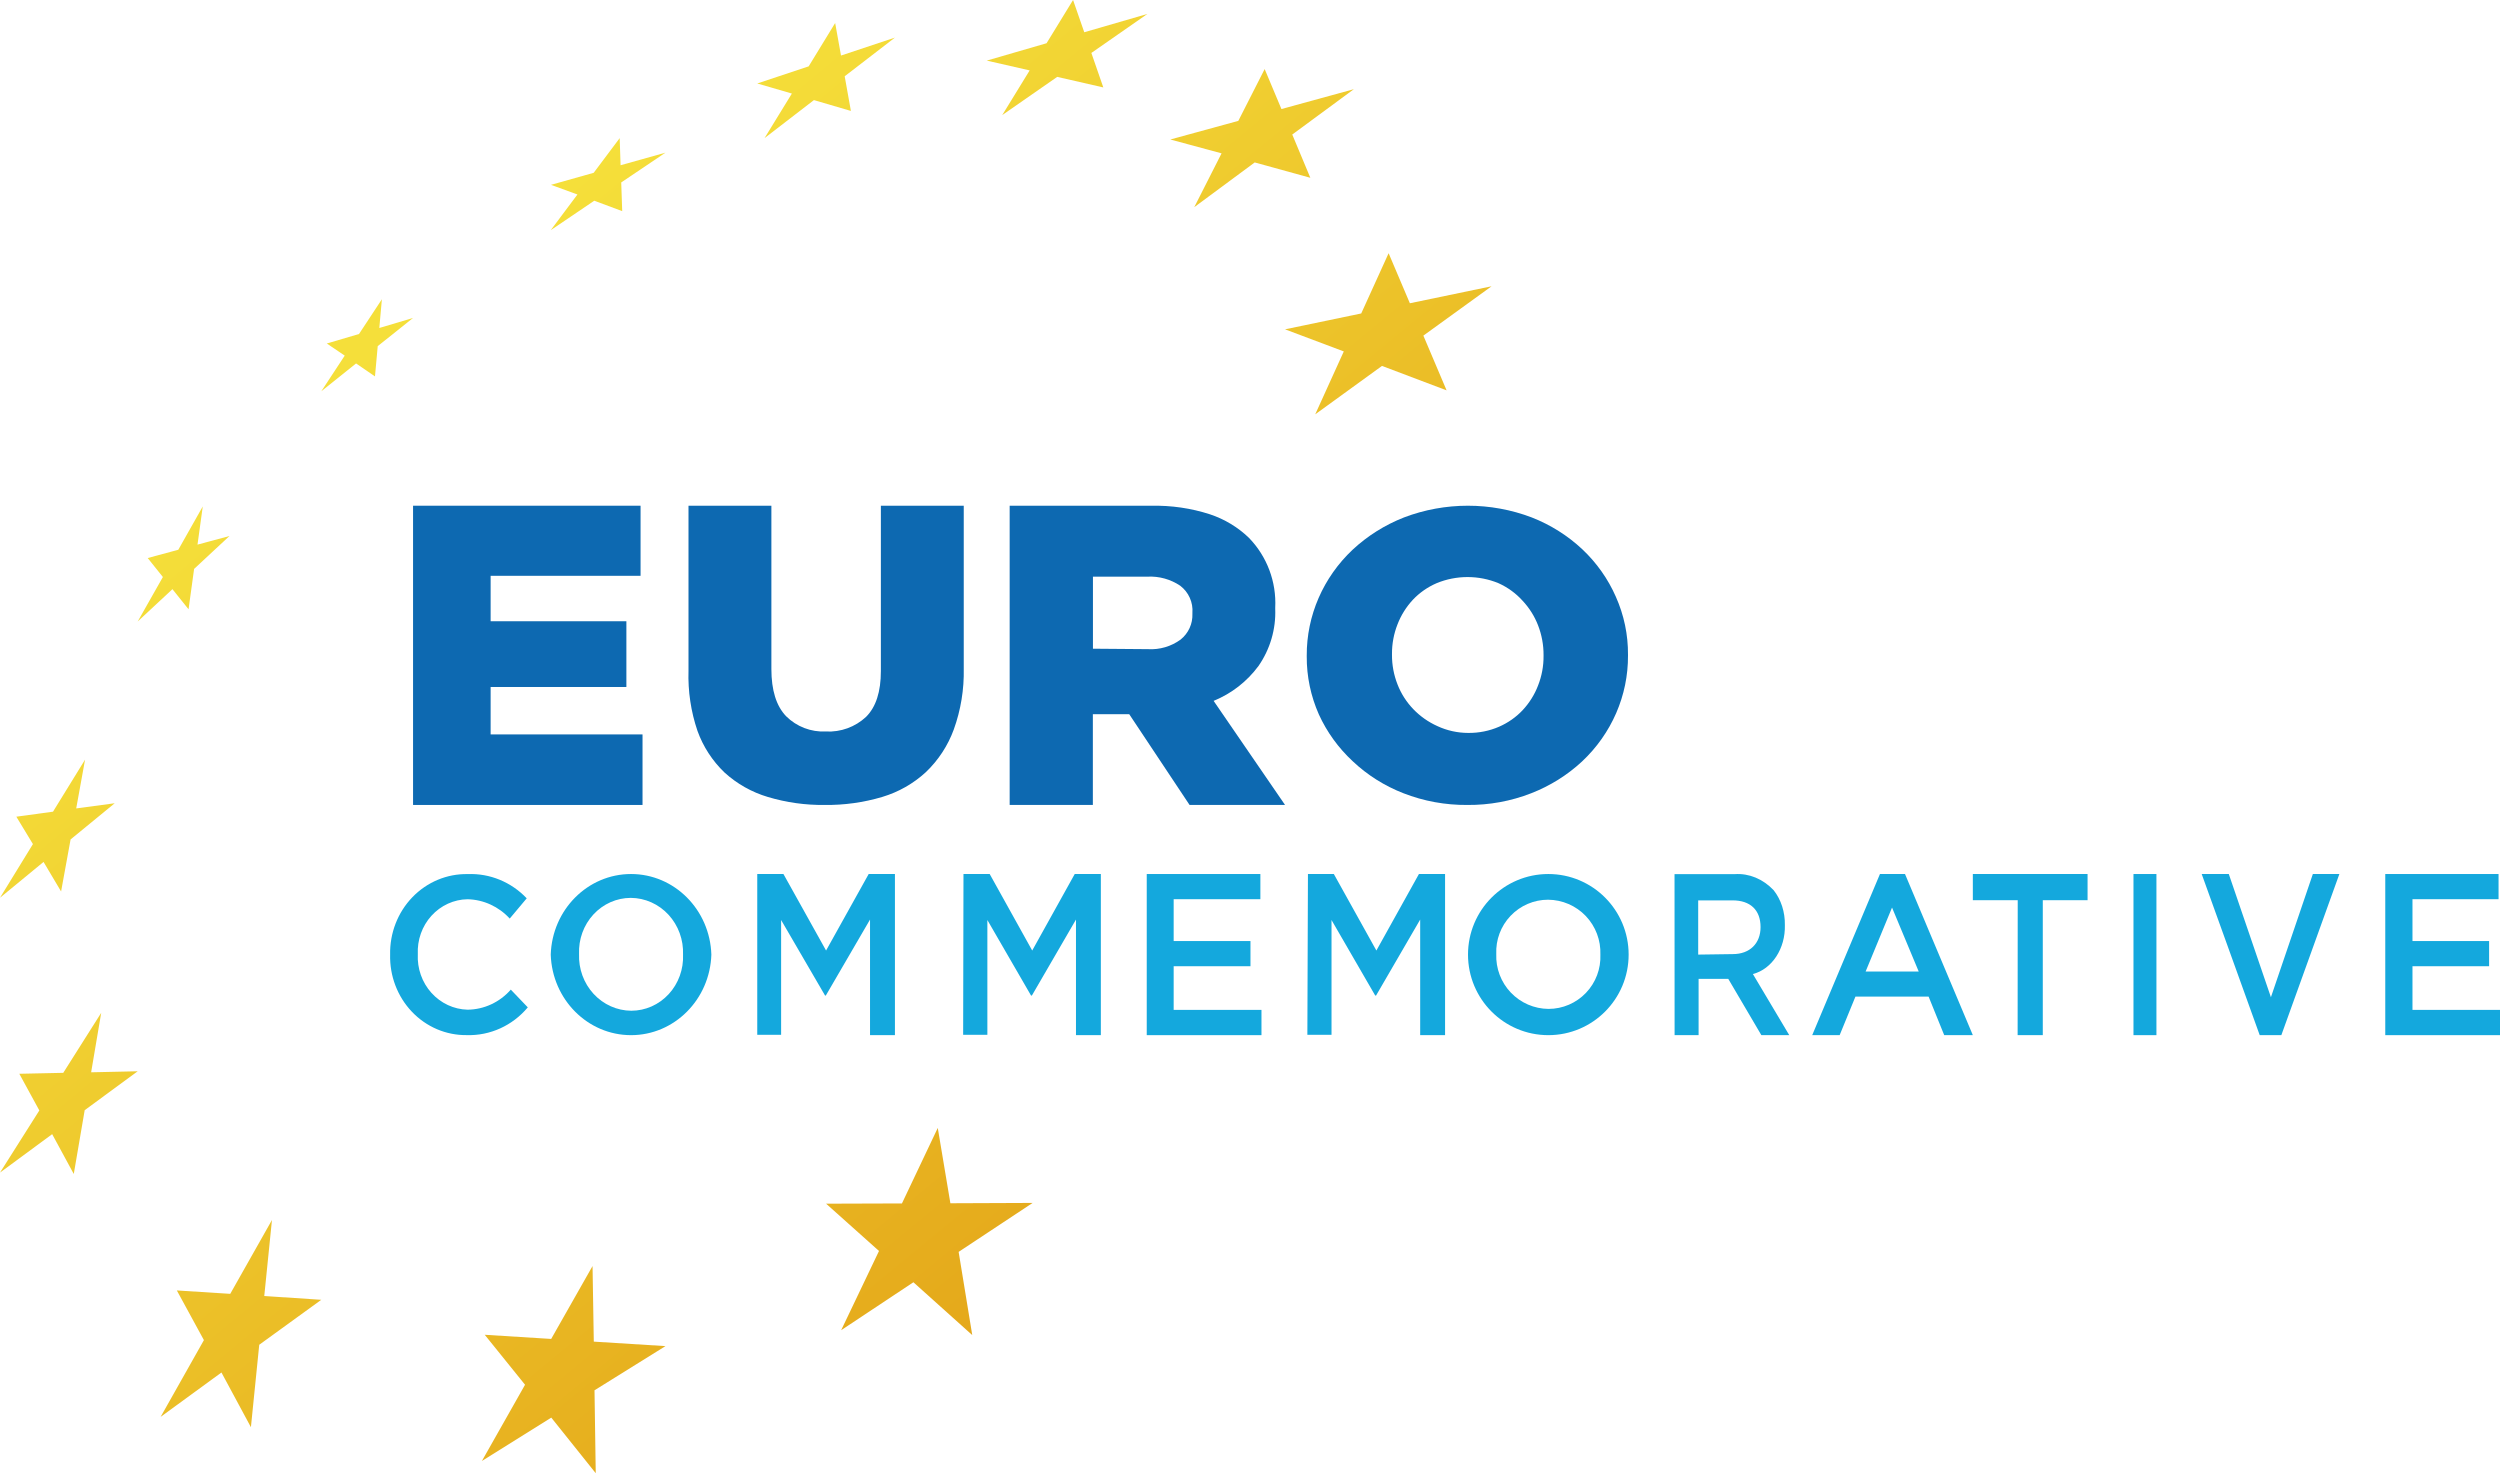
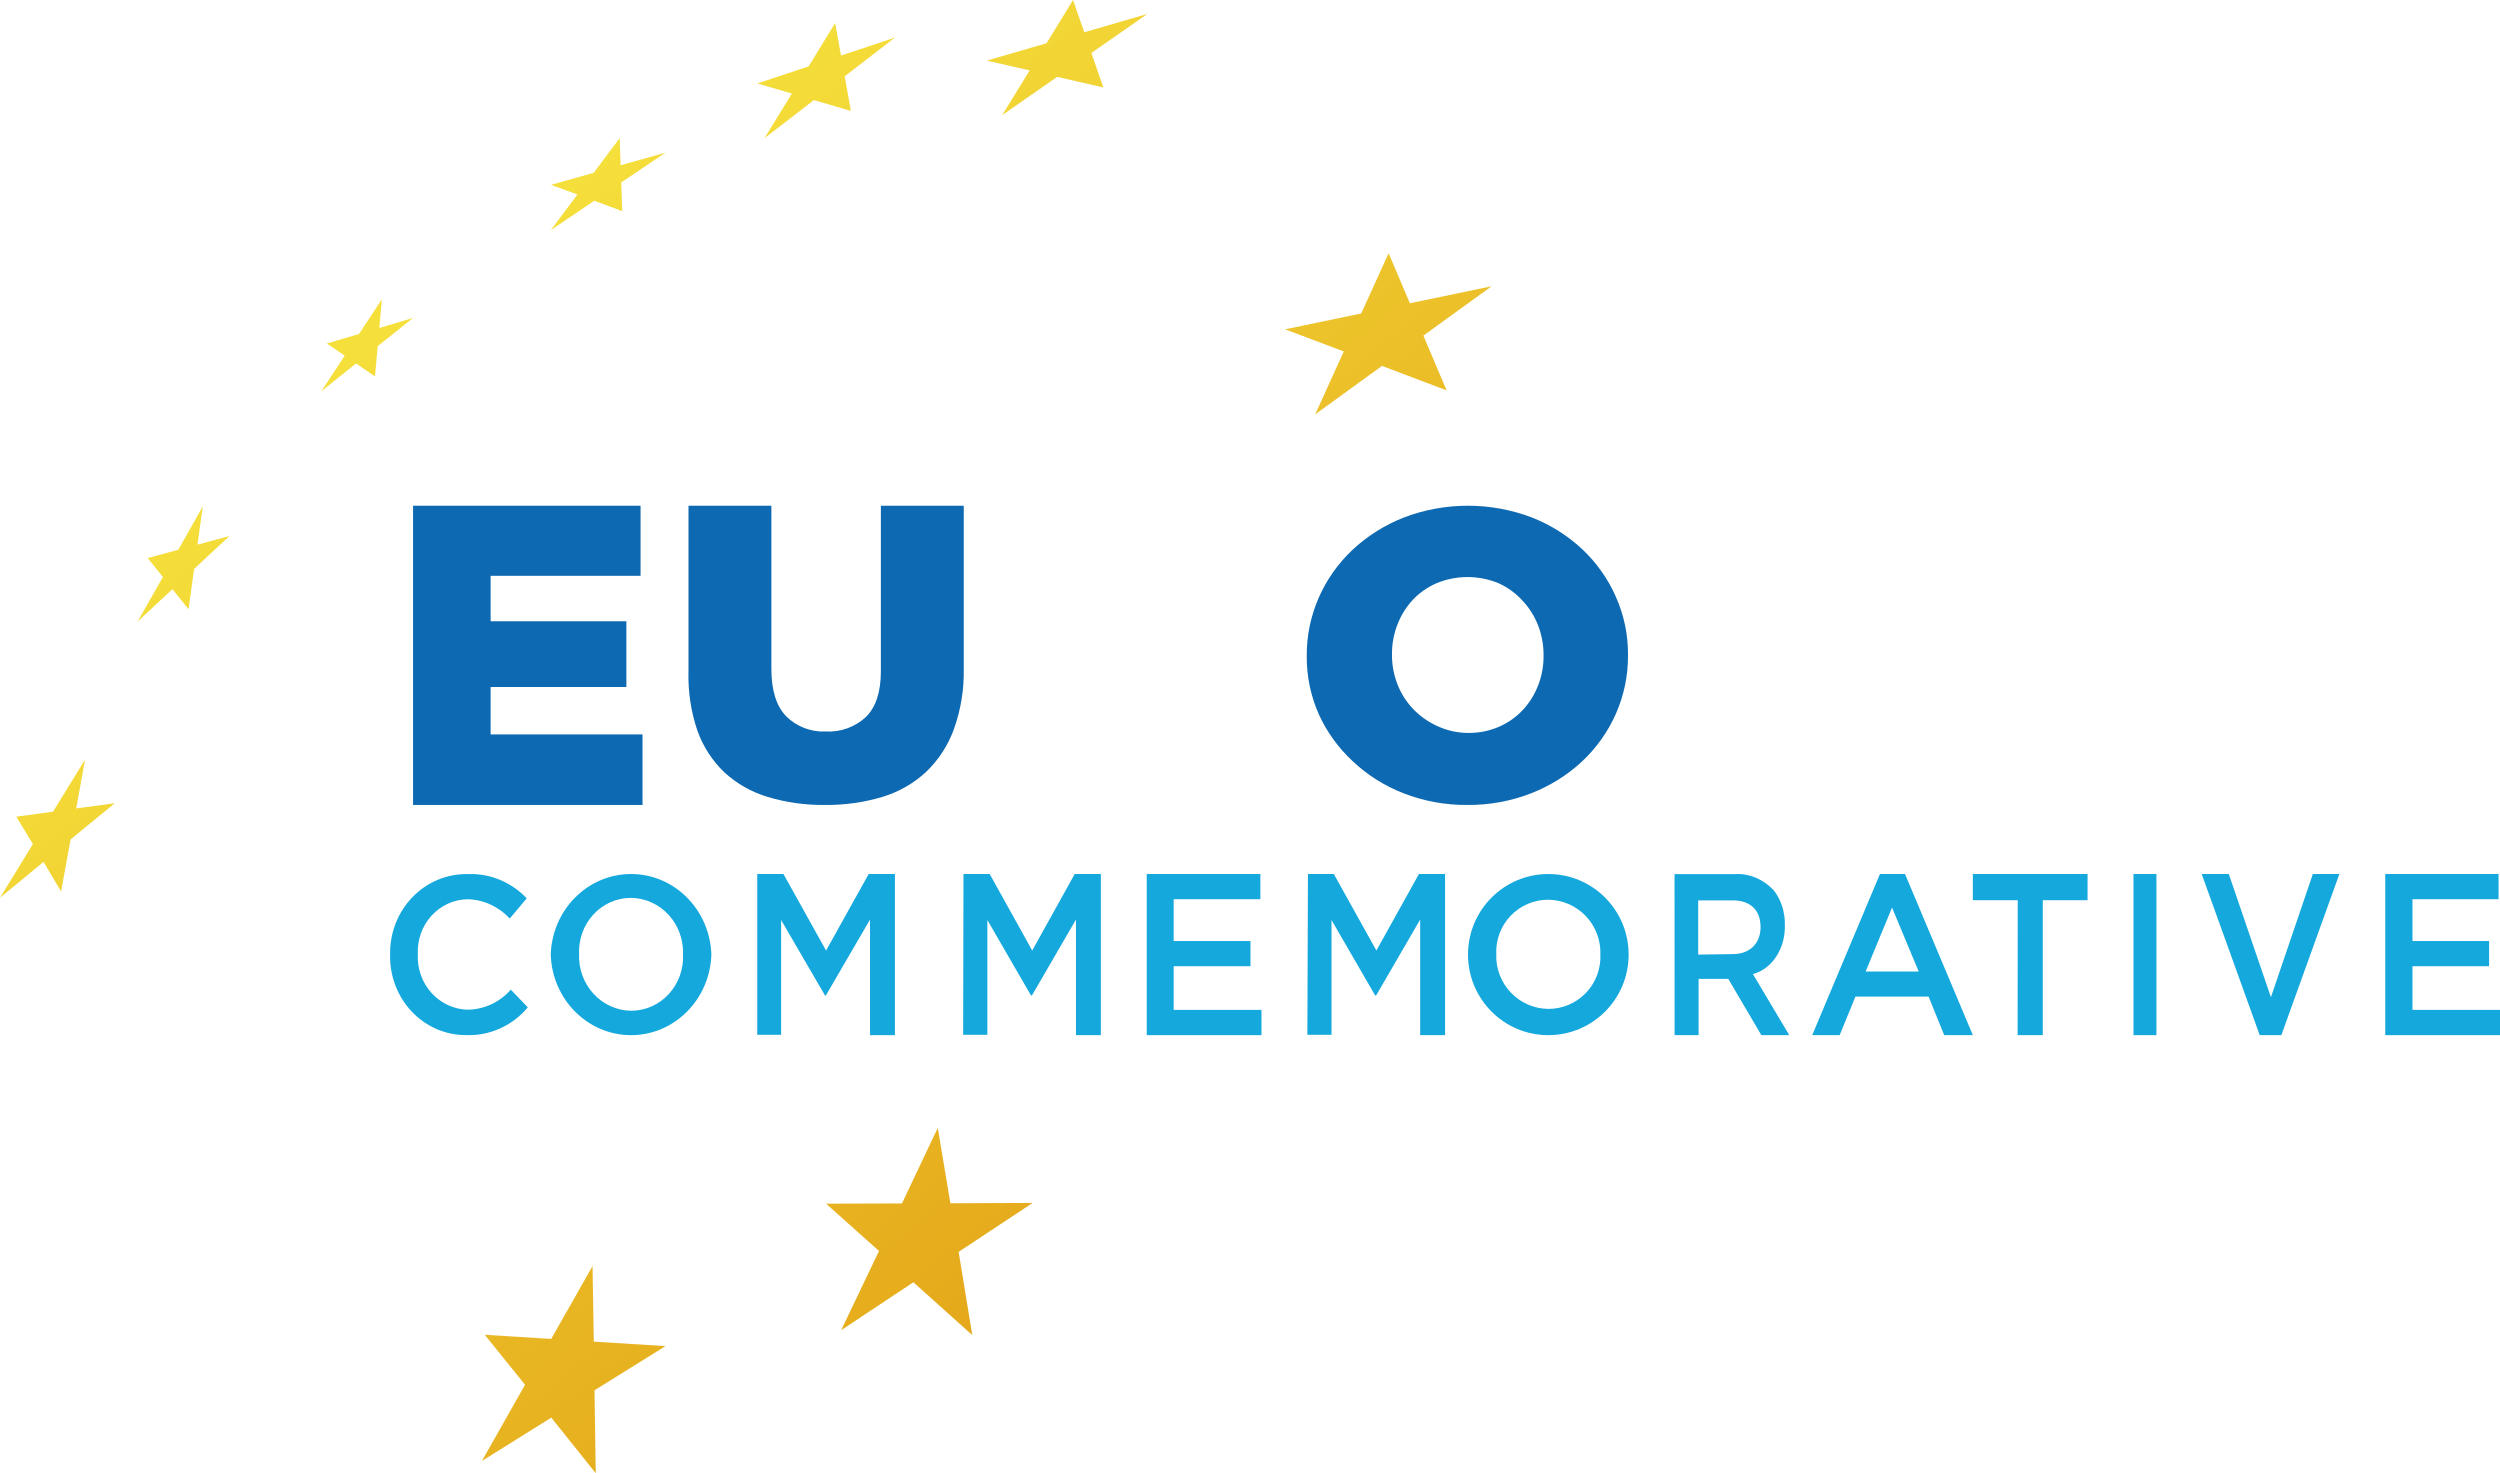
<svg xmlns="http://www.w3.org/2000/svg" width="112" height="66" viewBox="0 0 112 66" fill="none">
  <g clip-path="url(#clip0_2220_2089)">
    <path d="M17.478 42.768C17.458 41.806 17.818 40.877 18.474 40.196C19.13 39.515 20.026 39.141 20.955 39.159C21.944 39.12 22.903 39.514 23.597 40.245L22.836 41.152C22.343 40.614 21.663 40.303 20.947 40.286C20.333 40.295 19.749 40.563 19.328 41.027C18.908 41.491 18.688 42.112 18.718 42.748C18.687 43.386 18.906 44.01 19.326 44.478C19.746 44.946 20.331 45.219 20.947 45.234C21.686 45.227 22.388 44.901 22.884 44.335L23.645 45.13C22.959 45.949 21.954 46.406 20.907 46.373C19.986 46.384 19.099 46.006 18.453 45.326C17.806 44.646 17.454 43.722 17.478 42.768Z" fill="#14A8DD" />
    <path fill-rule="evenodd" clip-rule="evenodd" d="M28.271 39.156C26.33 39.156 24.738 40.753 24.673 42.766C24.738 44.778 26.33 46.375 28.271 46.375C30.212 46.375 31.804 44.778 31.869 42.766C31.804 40.753 30.212 39.156 28.271 39.156ZM29.95 40.981C30.39 41.46 30.625 42.104 30.6 42.766C30.628 43.422 30.396 44.062 29.958 44.537C29.52 45.012 28.915 45.281 28.281 45.281C27.643 45.277 27.033 45.004 26.592 44.525C26.151 44.046 25.917 43.402 25.942 42.74C25.915 42.084 26.146 41.444 26.584 40.969C27.022 40.494 27.627 40.225 28.261 40.225C28.899 40.229 29.509 40.502 29.95 40.981Z" fill="#14A8DD" />
    <path d="M33.925 39.156H35.098L37.008 42.584L38.917 39.156H40.093V46.375H38.977V41.196L36.996 44.601H36.963L34.994 41.217V46.358H33.925V39.156Z" fill="#14A8DD" />
    <path d="M43.164 39.156H44.338L46.243 42.584L48.148 39.156H49.318V46.375H48.204V41.196L46.228 44.601H46.191L44.234 41.217V46.358H43.149L43.164 39.156Z" fill="#14A8DD" />
    <path d="M51.374 39.156H56.465V40.284H52.58V42.159H56.021V43.287H52.58V45.243H56.514V46.375H51.374V39.156Z" fill="#14A8DD" />
    <path d="M58.596 39.156H59.756L61.662 42.584L63.568 39.156H64.739V46.375H63.624V41.196L61.647 44.601H61.61L59.652 41.217V46.358H58.57L58.596 39.156Z" fill="#14A8DD" />
    <path fill-rule="evenodd" clip-rule="evenodd" d="M69.365 39.156C67.377 39.156 65.767 40.772 65.767 42.766C65.767 44.759 67.377 46.375 69.365 46.375C71.352 46.375 72.963 44.759 72.963 42.766C72.963 40.772 71.352 39.156 69.365 39.156ZM71.044 41.038C71.485 41.502 71.721 42.125 71.697 42.766C71.724 43.401 71.491 44.02 71.052 44.479C70.613 44.939 70.007 45.199 69.373 45.199C68.734 45.194 68.125 44.93 67.684 44.467C67.243 44.004 67.008 43.381 67.033 42.741C67.005 42.106 67.237 41.487 67.675 41.028C68.113 40.568 68.719 40.308 69.353 40.307C69.992 40.312 70.602 40.575 71.044 41.038Z" fill="#14A8DD" />
    <path fill-rule="evenodd" clip-rule="evenodd" d="M77.719 39.161H75.019L75.022 46.375H76.097V43.852H77.426L78.909 46.375H80.159L78.529 43.637C79.386 43.417 79.99 42.494 79.962 41.444C79.973 40.864 79.793 40.303 79.46 39.882C78.982 39.377 78.356 39.118 77.719 39.161ZM78.873 41.534C78.873 42.268 78.389 42.744 77.63 42.744L76.079 42.766V40.337H77.623C78.407 40.337 78.873 40.762 78.873 41.534Z" fill="#14A8DD" />
    <path fill-rule="evenodd" clip-rule="evenodd" d="M85.344 39.156H84.222L81.187 46.375H82.416L83.124 44.647H86.401L87.101 46.375H88.383L85.344 39.156ZM84.763 40.659L85.959 43.526H83.579L84.763 40.659Z" fill="#14A8DD" />
    <path d="M90.394 40.33H88.383V39.156H93.523V40.33H91.517V46.375H90.39L90.394 40.33Z" fill="#14A8DD" />
    <path d="M95.58 39.156H96.608V46.375H95.58V39.156Z" fill="#14A8DD" />
    <path d="M98.636 39.156H99.85L101.737 44.676L103.616 39.156H104.804L102.204 46.375H101.235L98.636 39.156Z" fill="#14A8DD" />
    <path d="M106.86 39.156H111.935V40.284H108.079V42.159H111.512V43.287H108.079V45.243H112V46.375H106.86V39.156Z" fill="#14A8DD" />
    <path d="M48.073 0L46.886 1.937L44.206 2.715L46.129 3.154L44.9 5.156L47.363 3.444L49.428 3.917L48.893 2.372L51.402 0.625L48.575 1.445L48.073 0Z" fill="url(#paint0_linear_2220_2089)" />
-     <path d="M55.477 5.415L56.657 3.094L57.408 4.885L60.654 3.995L57.893 6.027L58.703 7.965L56.212 7.277L53.503 9.281L54.726 6.87L52.43 6.249L55.477 5.415Z" fill="url(#paint1_linear_2220_2089)" />
    <path d="M26.598 7.741L27.762 6.188L27.802 7.403L29.813 6.839L27.831 8.173L27.875 9.459L26.623 8.992L24.673 10.312L25.869 8.713L24.685 8.281L26.598 7.741Z" fill="url(#paint2_linear_2220_2089)" />
    <path d="M16.084 14.963L17.109 13.406L16.993 14.694L18.505 14.244L16.922 15.507L16.799 16.863L15.952 16.282L14.393 17.531L15.444 15.932L14.641 15.389L16.084 14.963Z" fill="url(#paint3_linear_2220_2089)" />
    <path d="M9.084 22.688L7.988 24.629L6.617 25L7.297 25.85L6.168 27.844L7.725 26.394L8.447 27.296L8.696 25.487L10.28 24.013L8.848 24.399L9.084 22.688Z" fill="url(#paint4_linear_2220_2089)" />
    <path d="M2.375 36.363L3.811 34.031L3.414 36.218L5.14 35.985L3.162 37.607L2.737 39.938L1.951 38.614L0 40.219L1.475 37.815L0.732 36.588L2.375 36.363Z" fill="url(#paint5_linear_2220_2089)" />
-     <path d="M4.534 45.375L2.834 48.063L0.865 48.105L1.762 49.748L0 52.532L2.337 50.81L3.305 52.594L3.794 49.736L6.168 47.993L4.083 48.039L4.534 45.375Z" fill="url(#paint6_linear_2220_2089)" />
-     <path d="M10.315 57.964L12.184 54.656L11.839 58.062L14.393 58.231L11.614 60.245L11.241 63.938L9.921 61.488L7.196 63.476L9.135 60.037L7.922 57.812L10.315 57.964Z" fill="url(#paint7_linear_2220_2089)" />
    <path d="M26.546 56.719L24.693 59.984L21.716 59.798L23.522 62.037L21.589 65.452L24.697 63.509L26.689 66L26.634 62.285L29.813 60.306L26.602 60.105L26.546 56.719Z" fill="url(#paint8_linear_2220_2089)" />
    <path d="M40.407 53.914L42.012 50.531L42.577 53.906L46.262 53.891L42.947 56.084L43.557 59.812L40.92 57.445L37.684 59.593L39.379 56.044L37.009 53.925L40.407 53.914Z" fill="url(#paint9_linear_2220_2089)" />
    <path d="M62.21 11.344L60.983 14.043L57.57 14.754L60.202 15.744L58.922 18.562L61.913 16.393L64.807 17.488L63.767 15.036L66.822 12.825L63.162 13.586L62.21 11.344Z" fill="url(#paint10_linear_2220_2089)" />
    <path d="M36.228 2.973L37.415 1.031L37.677 2.488L40.093 1.684L37.842 3.417L38.12 4.97L36.464 4.484L34.251 6.188L35.476 4.191L33.925 3.739L36.228 2.973Z" fill="url(#paint11_linear_2220_2089)" />
    <path d="M18.505 22.656H28.697V25.796H21.98V27.832H28.062V30.777H21.98V32.902H28.785V36.062H18.505V22.656Z" fill="#0D69B1" />
    <path d="M36.942 36.062C36.083 36.072 35.228 35.952 34.405 35.706C33.68 35.491 33.013 35.115 32.456 34.606C31.915 34.087 31.502 33.451 31.248 32.747C30.952 31.878 30.816 30.962 30.845 30.045V22.656H34.558V29.973C34.558 30.924 34.778 31.629 35.219 32.088C35.688 32.555 36.335 32.803 36.999 32.771C37.664 32.806 38.314 32.569 38.799 32.116C39.242 31.676 39.463 30.992 39.463 30.065V22.656H43.176V29.949C43.196 30.88 43.045 31.807 42.729 32.683C42.465 33.405 42.038 34.057 41.481 34.59C40.923 35.104 40.255 35.484 39.528 35.702C38.689 35.952 37.817 36.073 36.942 36.062Z" fill="#0D69B1" />
-     <path fill-rule="evenodd" clip-rule="evenodd" d="M51.581 22.658H45.233V36.062H48.96V31.997H50.59L53.293 36.062H57.57L54.37 31.399C55.17 31.073 55.866 30.533 56.379 29.838C56.902 29.085 57.166 28.184 57.13 27.269V27.228C57.189 26.066 56.763 24.93 55.951 24.094C55.456 23.617 54.859 23.258 54.206 23.041C53.359 22.767 52.471 22.638 51.581 22.658ZM52.894 28.651C52.47 28.962 51.951 29.114 51.426 29.082L48.964 29.062V25.834H51.41C51.929 25.808 52.442 25.951 52.873 26.24C53.251 26.528 53.457 26.987 53.42 27.46V27.496C53.438 27.943 53.242 28.371 52.894 28.651Z" fill="#0D69B1" />
    <path fill-rule="evenodd" clip-rule="evenodd" d="M62.873 35.537C63.783 35.892 64.757 36.071 65.738 36.062C66.719 36.071 67.691 35.892 68.6 35.537C69.444 35.208 70.215 34.726 70.872 34.117C72.2 32.872 72.945 31.157 72.934 29.369V29.334C72.941 28.44 72.756 27.555 72.39 26.734C72.041 25.938 71.532 25.217 70.893 24.613C70.239 23.999 69.468 23.513 68.624 23.182C66.784 22.481 64.737 22.481 62.897 23.182C62.045 23.516 61.267 24.005 60.604 24.621C59.278 25.867 58.534 27.581 58.542 29.369V29.408C58.537 30.302 58.722 31.187 59.086 32.008C59.445 32.796 59.961 33.509 60.604 34.106C61.256 34.721 62.027 35.208 62.873 35.537ZM67.159 32.557C66.724 32.746 66.251 32.841 65.775 32.835C65.3 32.834 64.831 32.731 64.403 32.533C63.574 32.162 62.929 31.49 62.609 30.663C62.442 30.238 62.358 29.788 62.361 29.334V29.299C62.358 28.844 62.442 28.394 62.609 27.969C62.765 27.565 62.997 27.193 63.295 26.871C63.593 26.554 63.957 26.301 64.362 26.126C65.246 25.761 66.246 25.761 67.13 26.126C67.543 26.312 67.911 26.579 68.21 26.911C68.511 27.232 68.747 27.606 68.904 28.012C69.07 28.44 69.154 28.893 69.151 29.349V29.389C69.155 29.841 69.071 30.291 68.904 30.714C68.749 31.119 68.516 31.491 68.218 31.812C67.922 32.128 67.561 32.381 67.159 32.557Z" fill="#0D69B1" />
  </g>
  <defs>
    <linearGradient id="paint0_linear_2220_2089" x1="2.239" y1="27.318" x2="37.707" y2="70.412" gradientUnits="userSpaceOnUse">
      <stop stop-color="#F5DF3A" />
      <stop offset="1" stop-color="#E3A418" />
    </linearGradient>
    <linearGradient id="paint1_linear_2220_2089" x1="2.239" y1="27.318" x2="37.707" y2="70.412" gradientUnits="userSpaceOnUse">
      <stop stop-color="#F5DF3A" />
      <stop offset="1" stop-color="#E3A418" />
    </linearGradient>
    <linearGradient id="paint2_linear_2220_2089" x1="2.239" y1="27.318" x2="37.707" y2="70.412" gradientUnits="userSpaceOnUse">
      <stop stop-color="#F5DF3A" />
      <stop offset="1" stop-color="#E3A418" />
    </linearGradient>
    <linearGradient id="paint3_linear_2220_2089" x1="2.239" y1="27.318" x2="37.707" y2="70.412" gradientUnits="userSpaceOnUse">
      <stop stop-color="#F5DF3A" />
      <stop offset="1" stop-color="#E3A418" />
    </linearGradient>
    <linearGradient id="paint4_linear_2220_2089" x1="2.239" y1="27.318" x2="37.707" y2="70.412" gradientUnits="userSpaceOnUse">
      <stop stop-color="#F5DF3A" />
      <stop offset="1" stop-color="#E3A418" />
    </linearGradient>
    <linearGradient id="paint5_linear_2220_2089" x1="2.239" y1="27.318" x2="37.707" y2="70.412" gradientUnits="userSpaceOnUse">
      <stop stop-color="#F5DF3A" />
      <stop offset="1" stop-color="#E3A418" />
    </linearGradient>
    <linearGradient id="paint6_linear_2220_2089" x1="2.239" y1="27.318" x2="37.707" y2="70.412" gradientUnits="userSpaceOnUse">
      <stop stop-color="#F5DF3A" />
      <stop offset="1" stop-color="#E3A418" />
    </linearGradient>
    <linearGradient id="paint7_linear_2220_2089" x1="2.239" y1="27.318" x2="37.707" y2="70.412" gradientUnits="userSpaceOnUse">
      <stop stop-color="#F5DF3A" />
      <stop offset="1" stop-color="#E3A418" />
    </linearGradient>
    <linearGradient id="paint8_linear_2220_2089" x1="2.239" y1="27.318" x2="37.707" y2="70.412" gradientUnits="userSpaceOnUse">
      <stop stop-color="#F5DF3A" />
      <stop offset="1" stop-color="#E3A418" />
    </linearGradient>
    <linearGradient id="paint9_linear_2220_2089" x1="2.239" y1="27.318" x2="37.707" y2="70.412" gradientUnits="userSpaceOnUse">
      <stop stop-color="#F5DF3A" />
      <stop offset="1" stop-color="#E3A418" />
    </linearGradient>
    <linearGradient id="paint10_linear_2220_2089" x1="2.239" y1="27.318" x2="37.707" y2="70.412" gradientUnits="userSpaceOnUse">
      <stop stop-color="#F5DF3A" />
      <stop offset="1" stop-color="#E3A418" />
    </linearGradient>
    <linearGradient id="paint11_linear_2220_2089" x1="2.239" y1="27.318" x2="37.707" y2="70.412" gradientUnits="userSpaceOnUse">
      <stop stop-color="#F5DF3A" />
      <stop offset="1" stop-color="#E3A418" />
    </linearGradient>
    <clipPath id="clip0_2220_2089">
      <rect width="112" height="66" fill="white" />
    </clipPath>
  </defs>
</svg>